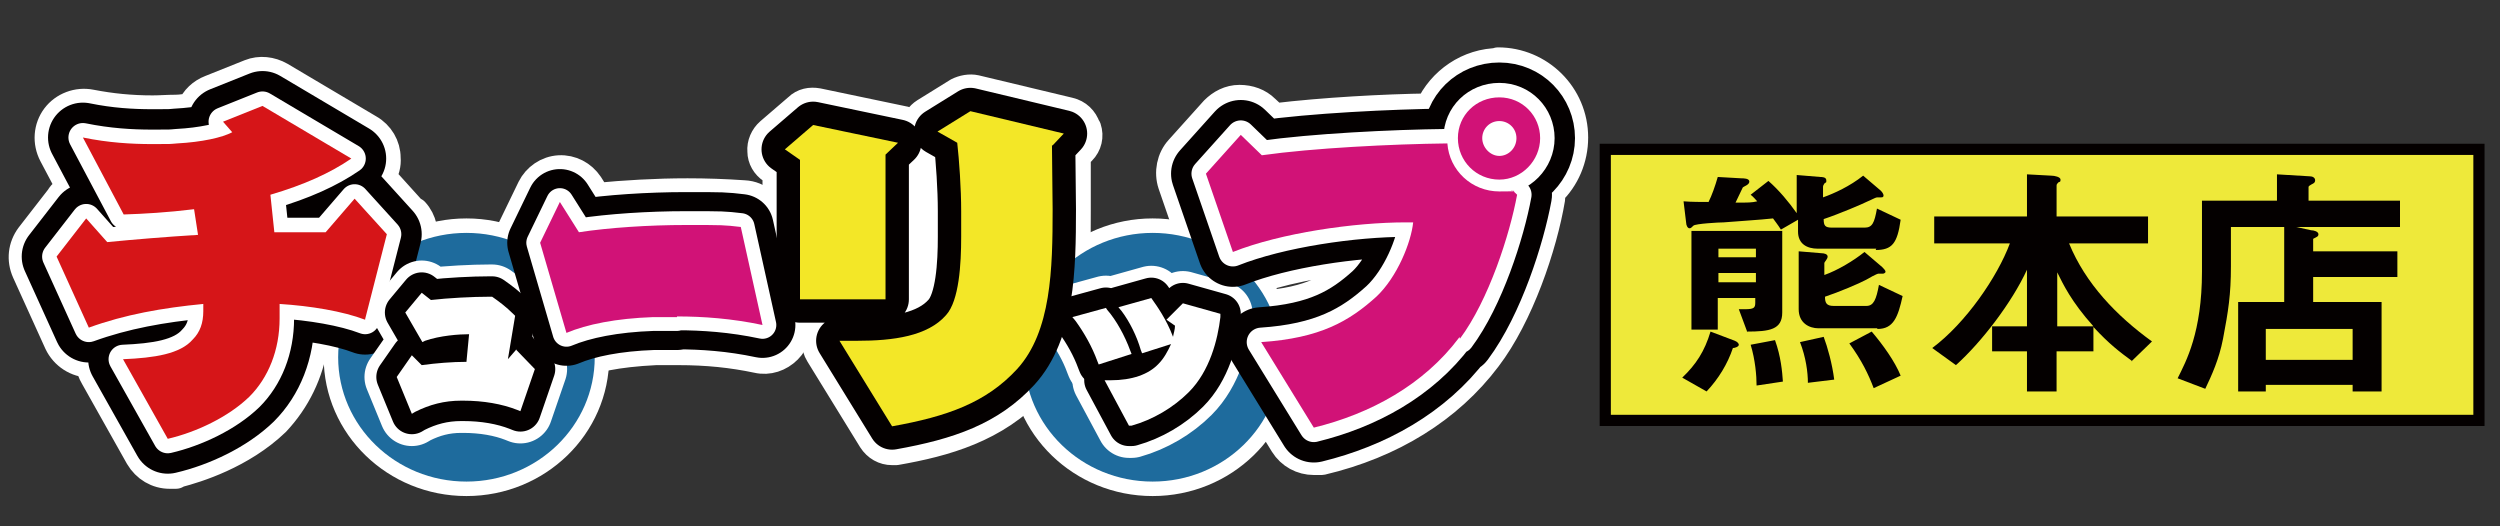
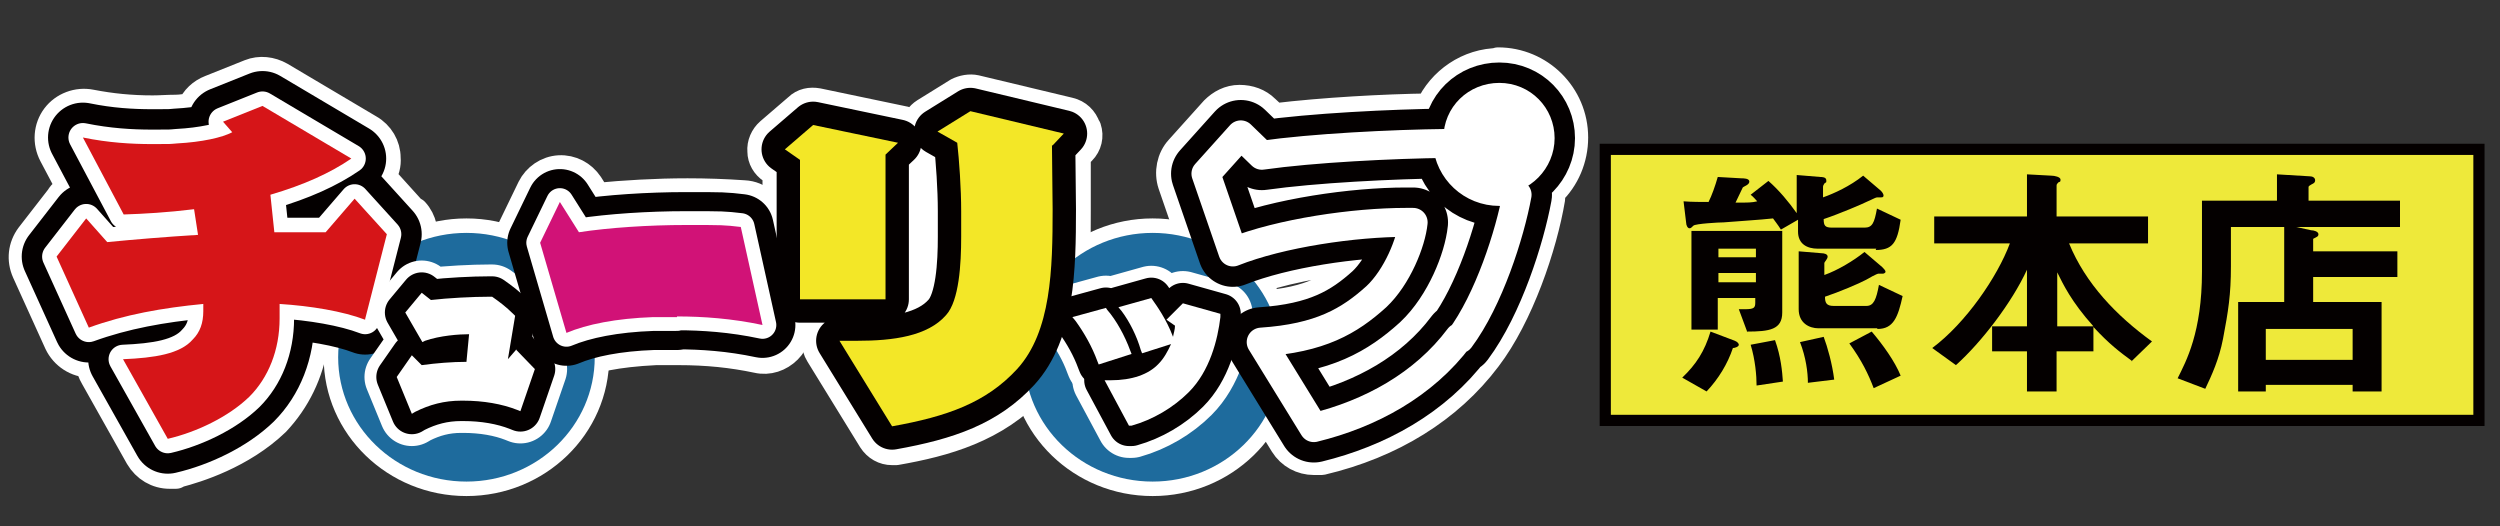
<svg xmlns="http://www.w3.org/2000/svg" id="_レイヤー_2" version="1.1" viewBox="0 0 380 80">
  <rect x="0" y="0" width="380" height="80" fill="#333333" stroke="none" />
  <defs>
    <style>
      .st0 {
        stroke-width: 10px;
      }

      .st0, .st1, .st2, .st3, .st4, .st5, .st6 {
        fill: none;
      }

      .st0, .st1, .st2, .st3, .st4, .st5, .st6, .st7 {
        stroke-linecap: round;
        stroke-linejoin: round;
      }

      .st0, .st1, .st2, .st4, .st8 {
        stroke: #040000;
      }

      .st9 {
        fill: #1e6b9d;
      }

      .st1 {
        stroke-width: 7.1px;
      }

      .st2 {
        stroke-width: 10.6px;
      }

      .st10, .st7 {
        fill: #fff;
      }

      .st11 {
        fill: #f3e727;
      }

      .st3 {
        stroke-width: 4.2px;
      }

      .st3, .st5, .st6, .st7 {
        stroke: #fff;
      }

      .st12 {
        isolation: isolate;
      }

      .st4 {
        stroke-width: 6.2px;
      }

      .st8 {
        fill: #eee93a;
        stroke-miterlimit: 10;
        stroke-width: 1.7px;
      }

      .st5 {
        stroke-width: 9.8px;
      }

      .st13 {
        fill: #d11277;
      }

      .st6, .st7 {
        stroke-width: 4.4px;
      }

      .st14 {
        fill: #040000;
      }

      .st15 {
        fill: #d61518;
      }
    </style>
  </defs>
  <g>
    <g>
      <g>
        <ellipse class="st7" cx="175.2" cy="54.3" rx="19.5" ry="18.9" />
        <g>
          <path class="st7" d="M62.7,32.1l-4.7-5.2c.5-.9.8-1.9.7-2.9,0-1.8-1-3.5-2.6-4.4l-13.5-8c-1.4-.8-3.1-1-4.6-.4l-6,2.4c-1.3.5-2.4,1.5-2.9,2.8-.7,0-1.5.2-2.4.2-1.3,0-2.3.1-3.5.1-3.3,0-6.3-.3-9.4-.9-2-.4-4.1.4-5.3,2s-1.4,3.8-.4,5.7l2.7,5.1c-.7.4-1.3.8-1.7,1.5l-4.5,5.8c-1.2,1.6-1.4,3.6-.6,5.4l4.9,10.8c.9,1.9,2.8,3.1,4.8,3.1,0,.7.3,1.4.7,2.1l6.8,12.1c1,1.7,2.7,2.7,4.6,2.7s.9,0,1.3-.2c2.7-.7,9.6-2.8,14.8-7.8h0c3.1-3.3,5.1-7.4,5.8-12,2.5.4,4.6.9,6.1,1.5,1.4.6,3,.5,4.4-.2s2.4-1.9,2.7-3.4l3.3-12.9c.4-1.7,0-3.6-1.2-4.9h-.4Z" />
          <ellipse class="st7" cx="70.9" cy="54.3" rx="19.5" ry="18.9" />
          <path class="st7" d="M120.9,48.4l-3.3-14.9c-.5-2.2-2.3-3.8-4.5-3.9-2.9-.2-5.8-.3-8.6-.3-4.8,0-9.6.3-13.8.7l-1.2-1.9c-1-1.5-2.7-2.4-4.5-2.3s-3.4,1.2-4.2,2.8l-3,6.2c-.5,1.1-.6,2.4-.3,3.6l4,13.7c.4,1.4,1.4,2.5,2.7,3.1.7.3,1.4.5,2.1.5s1.3,0,1.9-.4c1.8-.8,5.3-1.7,11.5-2h3.4c4.4,0,8.2.4,12,1.2,1.7.4,3.4-.2,4.6-1.4s1.7-2.9,1.3-4.6h0Z" />
          <path class="st7" d="M165.1,19.4c-.4-1.2-1.3-2.1-2.6-2.4l-14.2-3.4c-.9-.2-1.9,0-2.7.4l-5,3.1c-.8.5-1.3,1.3-1.6,2.2-.5-.5-1.1-.9-1.8-1l-12.9-2.7c-1.1-.2-2.2,0-3,.8l-4.3,3.7c-.8.7-1.3,1.8-1.2,2.9,0,1.1.6,2.1,1.5,2.7l.8.6v19.3c0,2,1.6,3.5,3.5,3.5h3.9c-.4.3-.7.6-.9,1-.7,1.1-.7,2.6,0,3.7l8,13c.7,1.1,1.8,1.7,3,1.7s.4,0,.6,0c7.4-1.3,15.1-3.4,21-9.8,6.4-6.9,6.4-17.9,6.4-26.7s0-3.2,0-4.9v-3.4l.8-.8c.9-.9,1.2-2.2.8-3.4h-.1ZM138.2,45.5v-20.4l.8-.8c.5-.5.8-1.1,1-1.7.2.2.5.4.8.6l1.4.8c.2,2.4.4,5.4.4,8.3s0,1,0,1.5v2.3c0,7.6-1.2,9.3-1.4,9.6-.8.9-2.1,1.6-3.8,2,.5-.6.8-1.4.8-2.2Z" />
          <path class="st7" d="M227.9,9.5c-4.7,0-8.8,2.9-10.6,6.9-6.9.1-16.1.6-23.6,1.5l-1.4-1.3c-1-1-2.4-1.5-3.9-1.5s-2.8.7-3.8,1.7l-5.3,5.9c-1.3,1.4-1.7,3.5-1.1,5.3l4.1,11.9c.5,1.4,1.5,2.5,2.8,3.1s2.8.7,4.2,0c5-1.9,11.8-3.2,17.8-3.8-.4.7-.9,1.2-1.4,1.7-2.9,2.6-6.1,5-14.3,5.5-1.9,0-3.5,1.2-4.4,2.9s-.8,3.6.2,5.2l8,13c1,1.6,2.7,2.5,4.5,2.5s.8,0,1.2,0c10.6-2.5,19.3-7.9,25.1-15.6,4.9-6.4,8.5-17,9.7-24.2v-1c2.2-2.1,3.5-5.1,3.5-8.3,0-6.4-5.2-11.5-11.5-11.5h.2Z" />
        </g>
      </g>
      <g>
        <ellipse class="st9" cx="70.9" cy="54.3" rx="19.5" ry="18.9" />
        <ellipse class="st9" cx="175.2" cy="54.3" rx="19.5" ry="18.9" />
        <g>
          <g>
            <g>
              <path class="st5" d="M171.8,53.3c-.8-2.2-2.1-4.6-3.5-6.2l-.2-.3-5.1,1.4.5.6c1.3,1.8,2.5,3.9,3.3,6.1l.2.5,5-1.6-.2-.5Z" />
              <path class="st5" d="M179.6,46.3l-2.3,2.3,1.3.9c0,.6-.2,1.1-.3,1.7-1-2.7-2.6-4.9-3.1-5.6l-.2-.3-5,1.4.5.6c1.2,1.6,2.3,3.8,2.9,5.9l.2.5,4.4-1.4c-.5,1.1-1.1,2.2-1.9,3-1.5,1.6-4,2.5-7.3,2.5h-.9l3.7,6.9h.4c3.2-.9,6.3-2.7,8.7-5.1h0c3.2-3.2,4.4-8,4.8-11.4v-.5l-5.7-1.6-.2.2Z" />
            </g>
            <g>
              <path class="st4" d="M171.8,53.3c-.8-2.2-2.1-4.6-3.5-6.2l-.2-.3-5.1,1.4.5.6c1.3,1.8,2.5,3.9,3.3,6.1l.2.5,5-1.6-.2-.5Z" />
              <path class="st4" d="M179.6,46.3l-2.3,2.3,1.3.9c0,.6-.2,1.1-.3,1.7-1-2.7-2.6-4.9-3.1-5.6l-.2-.3-5,1.4.5.6c1.2,1.6,2.3,3.8,2.9,5.9l.2.5,4.4-1.4c-.5,1.1-1.1,2.2-1.9,3-1.5,1.6-4,2.5-7.3,2.5h-.9l3.7,6.9h.4c3.2-.9,6.3-2.7,8.7-5.1h0c3.2-3.2,4.4-8,4.8-11.4v-.5l-5.7-1.6-.2.2Z" />
            </g>
            <g>
              <path class="st10" d="M171.8,53.3c-.8-2.2-2.1-4.6-3.5-6.2l-.2-.3-5.1,1.4.5.6c1.3,1.8,2.5,3.9,3.3,6.1l.2.5,5-1.6-.2-.5Z" />
              <path class="st10" d="M179.6,46.3l-2.3,2.3,1.3.9c0,.6-.2,1.1-.3,1.7-1-2.7-2.6-4.9-3.1-5.6l-.2-.3-5,1.4.5.6c1.2,1.6,2.3,3.8,2.9,5.9l.2.5,4.4-1.4c-.5,1.1-1.1,2.2-1.9,3-1.5,1.6-4,2.5-7.3,2.5h-.9l3.7,6.9h.4c3.2-.9,6.3-2.7,8.7-5.1h0c3.2-3.2,4.4-8,4.8-11.4v-.5l-5.7-1.6-.2.2Z" />
            </g>
          </g>
          <g>
            <g>
              <path class="st2" d="M55.5,48.6c-3.4-1.3-8.3-2.1-13-2.4v2.2c0,4.8-1.7,9-4.6,11.9-3.2,3.1-8.1,5.4-12.4,6.4l-6.8-12.1c4.8-.2,8.7-.8,10.6-3,1.1-1.1,1.6-2.5,1.6-4.3v-1.1c-6.2.6-11.9,1.6-17.4,3.6l-4.9-10.8,4.5-5.8,3.2,3.6c4.1-.4,8.9-.8,13.8-1.1-.2-1.3-.4-2.6-.6-3.9-4.1.5-7.6.7-10.7.8l-6.2-11.7c3.9.8,7.4,1,10.5,1s2.6,0,3.8-.1c3.8-.2,6.9-.9,8.4-1.7l-1.4-1.6,6-2.4,13.5,8c-3.2,2.2-7.2,4-12.3,5.5.2,1.9.4,3.9.6,5.7h3.3c1.6,0,3.1,0,4.5,0l4.4-5.1,4.9,5.4s-3.3,12.9-3.3,12.9Z" />
              <path class="st6" d="M55.5,48.6c-3.4-1.3-8.3-2.1-13-2.4v2.2c0,4.8-1.7,9-4.6,11.9-3.2,3.1-8.1,5.4-12.4,6.4l-6.8-12.1c4.8-.2,8.7-.8,10.6-3,1.1-1.1,1.6-2.5,1.6-4.3v-1.1c-6.2.6-11.9,1.6-17.4,3.6l-4.9-10.8,4.5-5.8,3.2,3.6c4.1-.4,8.9-.8,13.8-1.1-.2-1.3-.4-2.6-.6-3.9-4.1.5-7.6.7-10.7.8l-6.2-11.7c3.9.8,7.4,1,10.5,1s2.6,0,3.8-.1c3.8-.2,6.9-.9,8.4-1.7l-1.4-1.6,6-2.4,13.5,8c-3.2,2.2-7.2,4-12.3,5.5.2,1.9.4,3.9.6,5.7h3.3c1.6,0,3.1,0,4.5,0l4.4-5.1,4.9,5.4s-3.3,12.9-3.3,12.9Z" />
              <path class="st15" d="M55.5,48.6c-3.4-1.3-8.3-2.1-13-2.4v2.2c0,4.8-1.7,9-4.6,11.9-3.2,3.1-8.1,5.4-12.4,6.4l-6.8-12.1c4.8-.2,8.7-.8,10.6-3,1.1-1.1,1.6-2.5,1.6-4.3v-1.1c-6.2.6-11.9,1.6-17.4,3.6l-4.9-10.8,4.5-5.8,3.2,3.6c4.1-.4,8.9-.8,13.8-1.1-.2-1.3-.4-2.6-.6-3.9-4.1.5-7.6.7-10.7.8l-6.2-11.7c3.9.8,7.4,1,10.5,1s2.6,0,3.8-.1c3.8-.2,6.9-.9,8.4-1.7l-1.4-1.6,6-2.4,13.5,8c-3.2,2.2-7.2,4-12.3,5.5.2,1.9.4,3.9.6,5.7h3.3c1.6,0,3.1,0,4.5,0l4.4-5.1,4.9,5.4s-3.3,12.9-3.3,12.9Z" />
            </g>
            <g>
              <path class="st5" d="M78.5,53.1l-1.3,1.5,1.1-6.6-.2-.2c-1.2-1.2-2.3-2-3.3-2.7h-.3c-2.7,0-6.4.2-9,.5l-1.4-1.1-2.5,3,2.6,4.5.4-.2c2.3-.8,5.2-1,6.7-1l-.4,4.2c-2.2,0-4.6.2-6.8.5l-1.5-1.5-2.3,3.3,2.3,5.6.5-.3c2.2-1.1,4.4-1.7,7-1.7h.3c3.1,0,5.9.5,8.2,1.4l.5.2,2.2-6.4-2.9-3h.1Z" />
              <path class="st4" d="M78.5,53.1l-1.3,1.5,1.1-6.6-.2-.2c-1.2-1.2-2.3-2-3.3-2.7h-.3c-2.7,0-6.4.2-9,.5l-1.4-1.1-2.5,3,2.6,4.5.4-.2c2.3-.8,5.2-1,6.7-1l-.4,4.2c-2.2,0-4.6.2-6.8.5l-1.5-1.5-2.3,3.3,2.3,5.6.5-.3c2.2-1.1,4.4-1.7,7-1.7h.3c3.1,0,5.9.5,8.2,1.4l.5.2,2.2-6.4-2.9-3h.1Z" />
              <path class="st10" d="M78.5,53.1l-1.3,1.5,1.1-6.6-.2-.2c-1.2-1.2-2.3-2-3.3-2.7h-.3c-2.7,0-6.4.2-9,.5l-1.4-1.1-2.5,3,2.6,4.5.4-.2c2.3-.8,5.2-1,6.7-1l-.4,4.2c-2.2,0-4.6.2-6.8.5l-1.5-1.5-2.3,3.3,2.3,5.6.5-.3c2.2-1.1,4.4-1.7,7-1.7h.3c3.1,0,5.9.5,8.2,1.4l.5.2,2.2-6.4-2.9-3h.1Z" />
            </g>
            <g>
              <path class="st0" d="M102.9,48.2h-3.6c-5.7.2-10.1,1.1-13.2,2.4l-4-13.7,3-6.2,2.9,4.6c4.6-.7,10.6-1.1,16.3-1.1s5.7,0,8.3.3l3.3,14.9c-4.7-1-9.1-1.3-13-1.3h0Z" />
-               <path class="st3" d="M102.9,48.2h-3.6c-5.7.2-10.1,1.1-13.2,2.4l-4-13.7,3-6.2,2.9,4.6c4.6-.7,10.6-1.1,16.3-1.1s5.7,0,8.3.3l3.3,14.9c-4.7-1-9.1-1.3-13-1.3h0Z" />
+               <path class="st3" d="M102.9,48.2h-3.6c-5.7.2-10.1,1.1-13.2,2.4l-4-13.7,3-6.2,2.9,4.6c4.6-.7,10.6-1.1,16.3-1.1s5.7,0,8.3.3l3.3,14.9c-4.7-1-9.1-1.3-13-1.3h0" />
              <path class="st13" d="M102.9,48.2h-3.6c-5.7.2-10.1,1.1-13.2,2.4l-4-13.7,3-6.2,2.9,4.6c4.6-.7,10.6-1.1,16.3-1.1s5.7,0,8.3.3l3.3,14.9c-4.7-1-9.1-1.3-13-1.3h0Z" />
            </g>
            <g>
              <path class="st1" d="M134.6,23.6v21.9h-13v-21.2l-2.3-1.6,4.3-3.7,12.9,2.7-1.9,1.8h0ZM159.9,22.2c0,2.9.1,6.8.1,9.6,0,9.1-.2,18.6-5.4,24.3-4.7,5.1-10.6,7.2-19,8.7l-8-13h2.7c5.5,0,10.7-.7,13.5-3.9,2-2.2,2.3-7.8,2.3-11.9s0-2.9,0-3.9c0-3.5-.3-7.7-.6-10.4l-3-1.7,5-3.1,14.2,3.4-1.7,1.8h-.1Z" />
              <path class="st11" d="M134.6,23.6v21.9h-13v-21.2l-2.3-1.6,4.3-3.7,12.9,2.7-1.9,1.8h0ZM159.9,22.2c0,2.9.1,6.8.1,9.6,0,9.1-.2,18.6-5.4,24.3-4.7,5.1-10.6,7.2-19,8.7l-8-13h2.7c5.5,0,10.7-.7,13.5-3.9,2-2.2,2.3-7.8,2.3-11.9s0-2.9,0-3.9c0-3.5-.3-7.7-.6-10.4l-3-1.7,5-3.1,14.2,3.4-1.7,1.8h-.1Z" />
            </g>
            <g>
              <path class="st2" d="M221.8,51.3c-5.4,7.2-13.5,11.6-22.1,13.7l-8-13c9-.6,13.4-3.2,17.5-6.9,3.2-3,5.3-8.3,5.6-11.3h-1.1c-7.8,0-19,1.6-26.3,4.5l-4.1-11.9,5.3-5.9,3.2,3.1c7.8-1.1,19.7-1.7,28.2-1.8.3,4.1,3.7,7.3,7.9,7.3s1.3-.1,1.9-.2c.3.2.5.4.8.7-1.1,6-4.3,16-8.7,21.9v-.2ZM227.9,27.3c-3.5,0-6.3-2.8-6.3-6.3s2.8-6.2,6.3-6.2,6.2,2.8,6.2,6.2-2.8,6.3-6.2,6.3ZM227.9,18.4c-1.5,0-2.6,1.2-2.6,2.6s1.2,2.7,2.6,2.7,2.6-1.2,2.6-2.7-1.2-2.6-2.6-2.6Z" />
              <path class="st6" d="M221.8,51.3c-5.4,7.2-13.5,11.6-22.1,13.7l-8-13c9-.6,13.4-3.2,17.5-6.9,3.2-3,5.3-8.3,5.6-11.3h-1.1c-7.8,0-19,1.6-26.3,4.5l-4.1-11.9,5.3-5.9,3.2,3.1c7.8-1.1,19.7-1.7,28.2-1.8.3,4.1,3.7,7.3,7.9,7.3s1.3-.1,1.9-.2c.3.2.5.4.8.7-1.1,6-4.3,16-8.7,21.9v-.2ZM227.9,27.3c-3.5,0-6.3-2.8-6.3-6.3s2.8-6.2,6.3-6.2,6.2,2.8,6.2,6.2-2.8,6.3-6.2,6.3ZM227.9,18.4c-1.5,0-2.6,1.2-2.6,2.6s1.2,2.7,2.6,2.7,2.6-1.2,2.6-2.7-1.2-2.6-2.6-2.6Z" />
-               <path class="st13" d="M221.8,51.3c-5.4,7.2-13.5,11.6-22.1,13.7l-8-13c9-.6,13.4-3.2,17.5-6.9,3.2-3,5.3-8.3,5.6-11.3h-1.1c-7.8,0-19,1.6-26.3,4.5l-4.1-11.9,5.3-5.9,3.2,3.1c7.8-1.1,19.7-1.7,28.2-1.8.3,4.1,3.7,7.3,7.9,7.3s1.3-.1,1.9-.2c.3.2.5.4.8.7-1.1,6-4.3,16-8.7,21.9v-.2ZM227.9,27.3c-3.5,0-6.3-2.8-6.3-6.3s2.8-6.2,6.3-6.2,6.2,2.8,6.2,6.2-2.8,6.3-6.2,6.3ZM227.9,18.4c-1.5,0-2.6,1.2-2.6,2.6s1.2,2.7,2.6,2.7,2.6-1.2,2.6-2.7-1.2-2.6-2.6-2.6Z" />
            </g>
          </g>
        </g>
      </g>
    </g>
    <circle class="st10" cx="227.9" cy="21.1" r="1.4" />
  </g>
  <rect class="st8" x="244" y="22.7" width="132.8" height="41.2" />
  <g class="st12">
    <g class="st12">
      <path class="st14" d="M285.2,37.8h-8.9c-1.6,0-3-.7-3-2.6v-1.8l-2.6,1.5c-.5-.8-1-1.4-1.2-1.7-1.7.2-6.4.5-7.5.6-.7,0-4.3.2-4.6.5-.3.3-.4.4-.6.4-.3,0-.5-.5-.5-.8l-.4-3.3c1.1.1,2.9.1,3.8.1.5-1,1-2.4,1.4-3.8l3.5.2c.4,0,1.3,0,1.3.5s-.8.7-1,.9c0,0-.9,1.9-1.1,2.3,1.9,0,2.5,0,3.3-.2-.1-.1-.6-.7-1-1l2.7-2.1c1.6,1.4,3.1,3.2,4.3,4.9v-5.8l3.6.3c.2,0,.9,0,.9.5s0,.2-.3.5c-.1.2-.2.3-.2.5v1.6c1.7-.6,4.1-1.7,6.1-3.3l2.7,2.3c.3.3.4.6.4.7,0,.3-.2.3-.4.3s-.5,0-.6,0c-.2,0-1.1.5-1.4.6-.8.4-4.3,1.9-6.7,2.7,0,1,.2,1.3,1.3,1.3h4.9c1.2,0,1.5-.7,1.9-2.9l3.6,1.7c-.5,3.6-1.3,4.6-3.8,4.6ZM263.4,52.9c-.8,2.4-2.2,4.7-4,6.6l-3.7-2.1c2.1-2,3.4-4,4.3-7l3.7,1.4c.5.2.6.5.6.6,0,.3-.6.5-.9.5ZM265.6,50.5l-1.3-3.5h.9c1.4,0,1.6-.2,1.6-1v-.7h-5.7v4.8h-4v-15h13.8v12.4c0,2.6-1.9,2.9-5.4,2.9ZM266.9,37.8h-5.7v1.3h5.7v-1.3ZM266.9,41.5h-5.7v1.4h5.7v-1.4ZM267,58.6c0-1.5-.2-3.9-.9-6.2l3.7-.7c.9,2.5,1.1,4.8,1.2,6.3l-4,.6ZM285.3,49.9h-8.9c-1.4,0-3-.8-3-2.9v-8.8l3.6.3c.2,0,.8.1.8.5s-.5.8-.5,1v1.8c2-.7,4.5-2.2,6.1-3.5l2.7,2.3c.2.2.5.5.5.7s-.3.3-.4.3-.6,0-.7,0c-.2,0-1.5.7-1.8.9-1.1.6-4.2,1.9-6.3,2.6,0,.9.2,1.4,1.3,1.4h5c1.1,0,1.5-1,1.9-3.2l3.6,1.7c-.7,3.2-1.4,5-3.8,5ZM274.8,58.2c0-1.6-.3-3.9-1.2-6.2l3.6-.8c.6,1.6,1.3,4.1,1.6,6.5l-4.1.5ZM284.8,59c-.8-2.1-1.8-4.2-3.7-6.8l3.4-1.8c1.7,2,3.5,4.5,4.4,6.7l-4.1,1.9Z" />
      <path class="st14" d="M324.1,54.9c-1.9-1.4-3.5-2.6-5.9-5.2v3.7h-5.6v6.1h-4.5v-6.1h-5.3v-3.8h5.3v-8.6c-2.3,5-6.9,11-10.8,14.5l-3.6-2.6c5.1-3.8,9.9-10.8,11.8-15.9h-11.5v-4.1h14.1v-6.4l3.7.2c.5,0,1.4.2,1.4.6s-.1.3-.3.4c-.2.2-.3.3-.3.5v4.7h13.9v4.1h-12c2.5,6.1,7.2,11,12.6,14.9l-3.1,3ZM312.7,41.4v8.2h5.5c-3.4-3.8-4.6-6.4-5.5-8.2Z" />
      <path class="st14" d="M349,34.5l2.3.5c.4,0,1.1.2,1.1.6s-.3.4-.8.7v1.9h12.8v3.9h-12.8v3.8h10.4v13.6h-4.4v-1h-13.2v1h-4.2v-13.6h7v-11.4h-8.1v6c0,4.3-.4,6.8-1.2,11-.6,3.1-1.7,5.5-2.7,7.6l-4.2-1.6c1.3-2.6,3.7-7,3.7-16.2v-10.8h11.4v-4l5,.3c.4,0,.8.2.8.6s-.3.5-.5.6-.5.3-.5.4v2.1h13.9v4h-15.9ZM357.6,50h-13.2v4.7h13.2v-4.7Z" />
    </g>
  </g>
</svg>